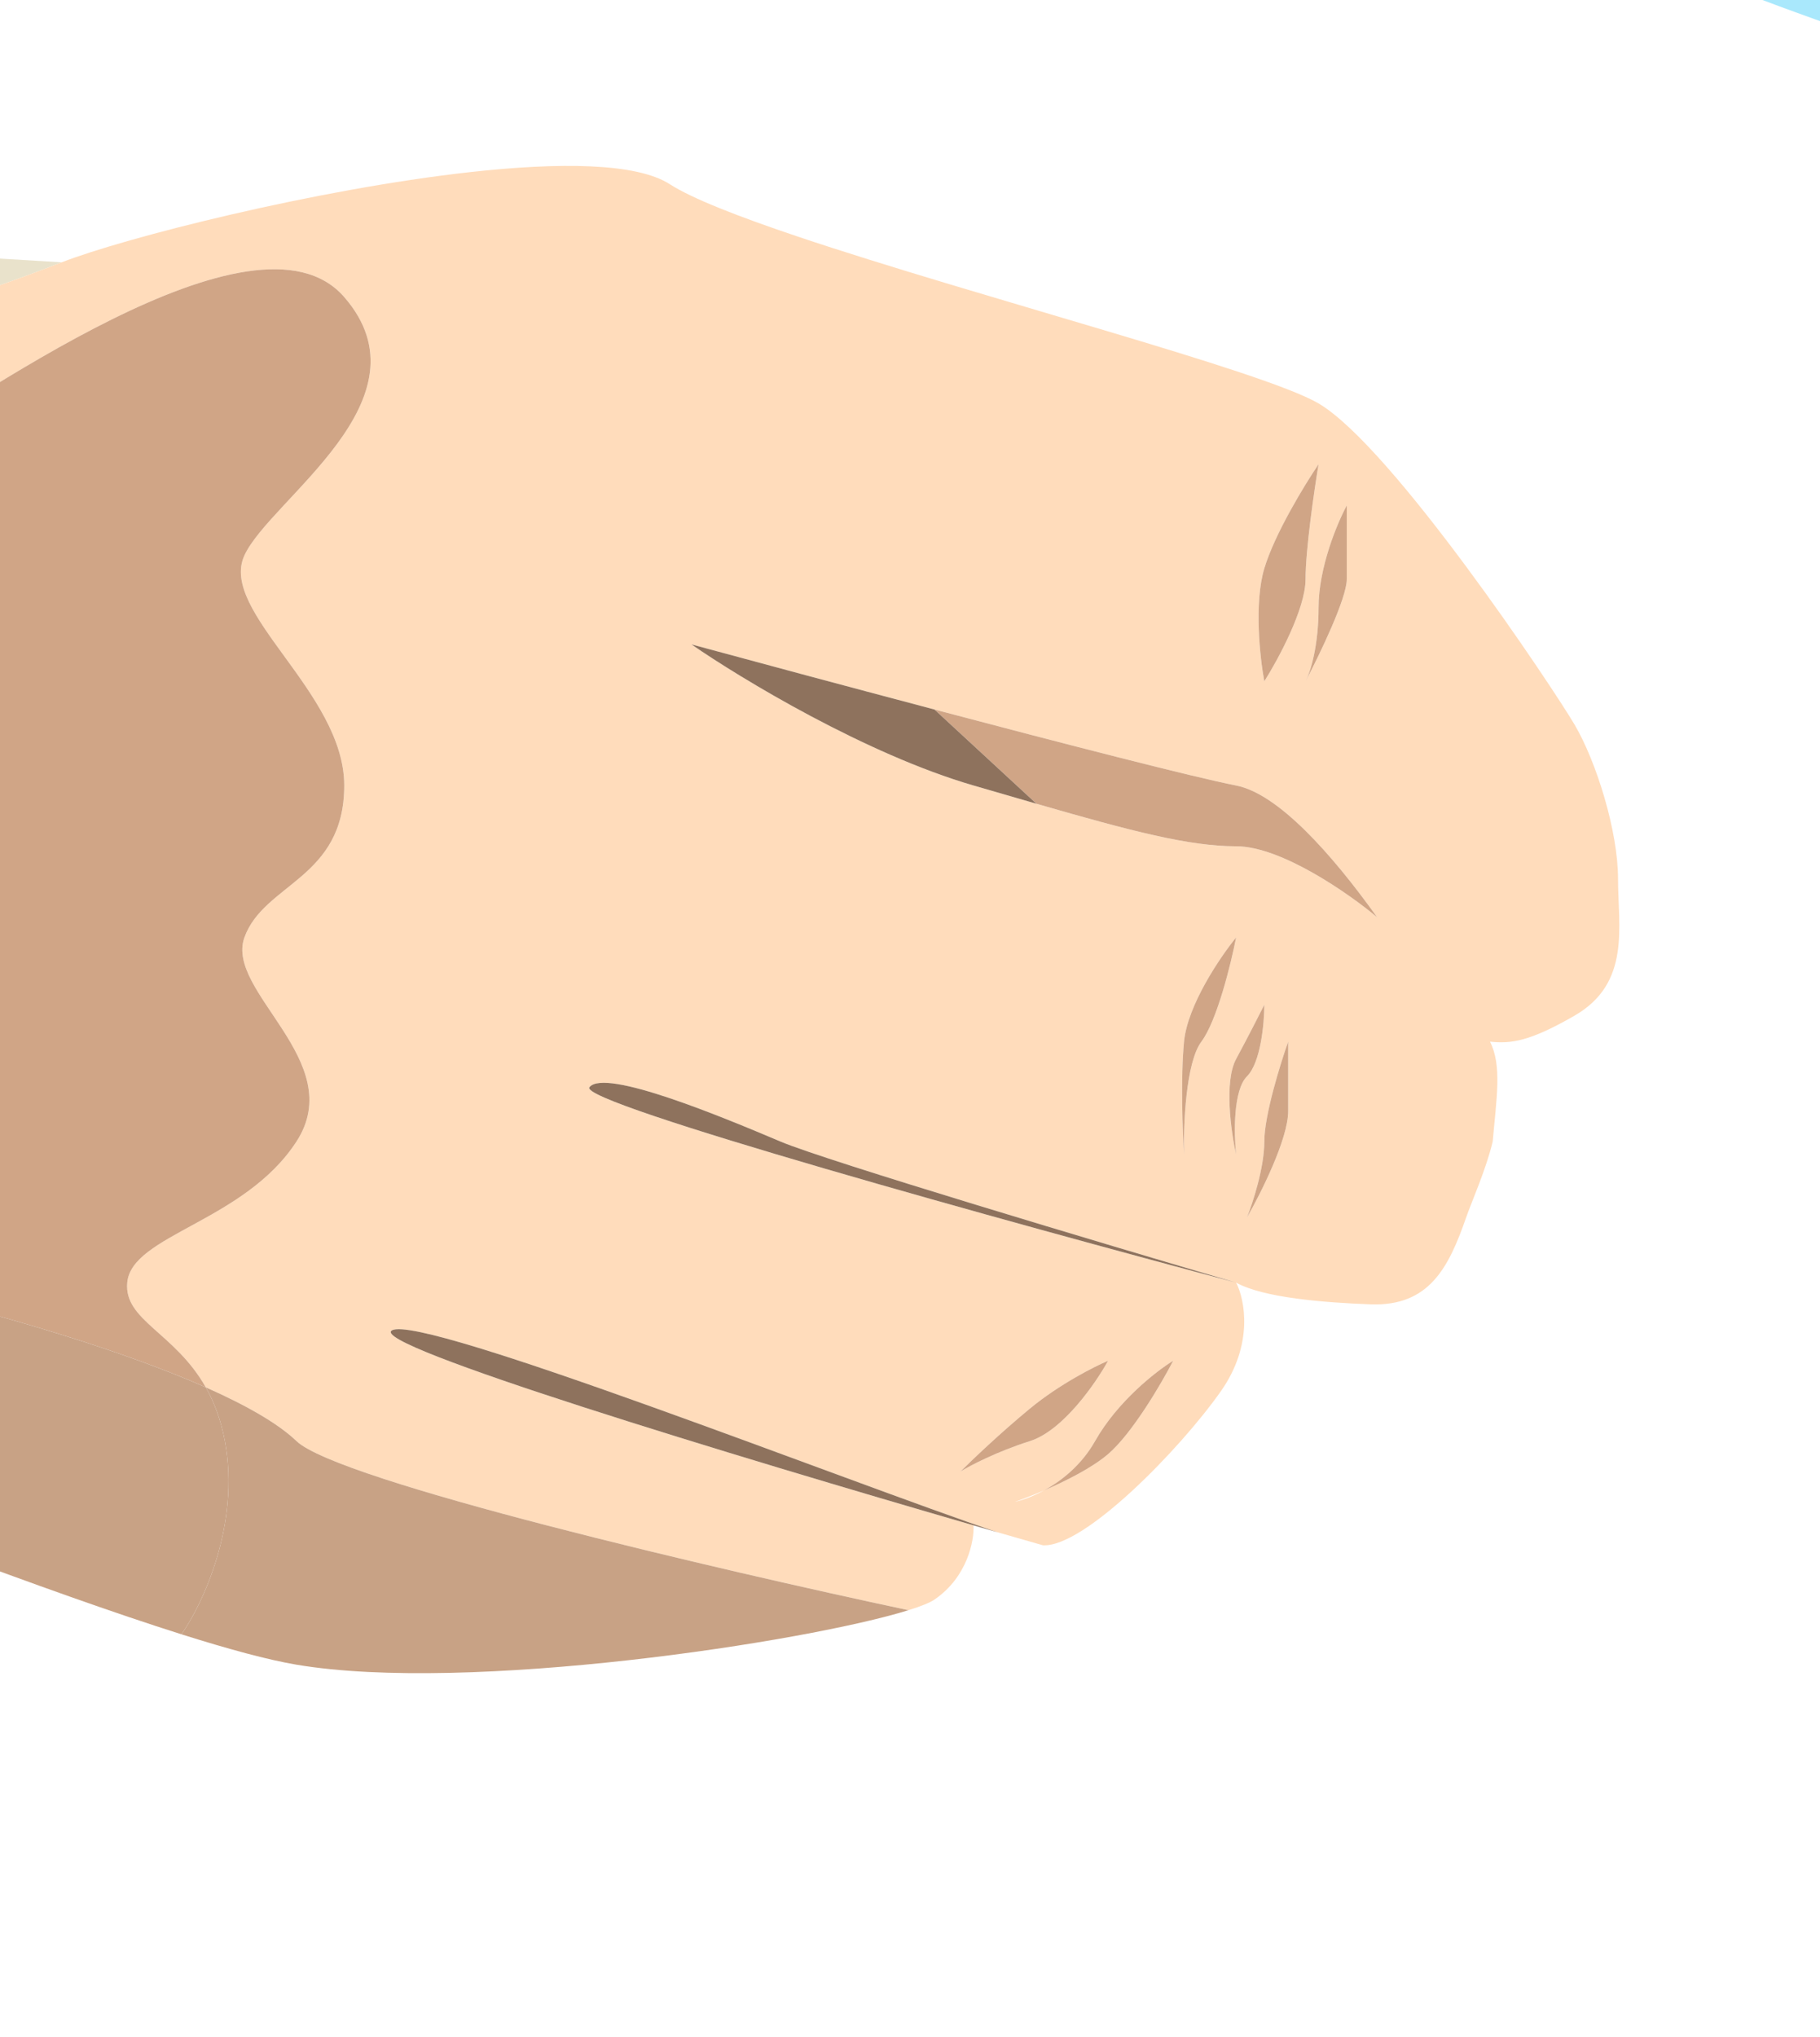
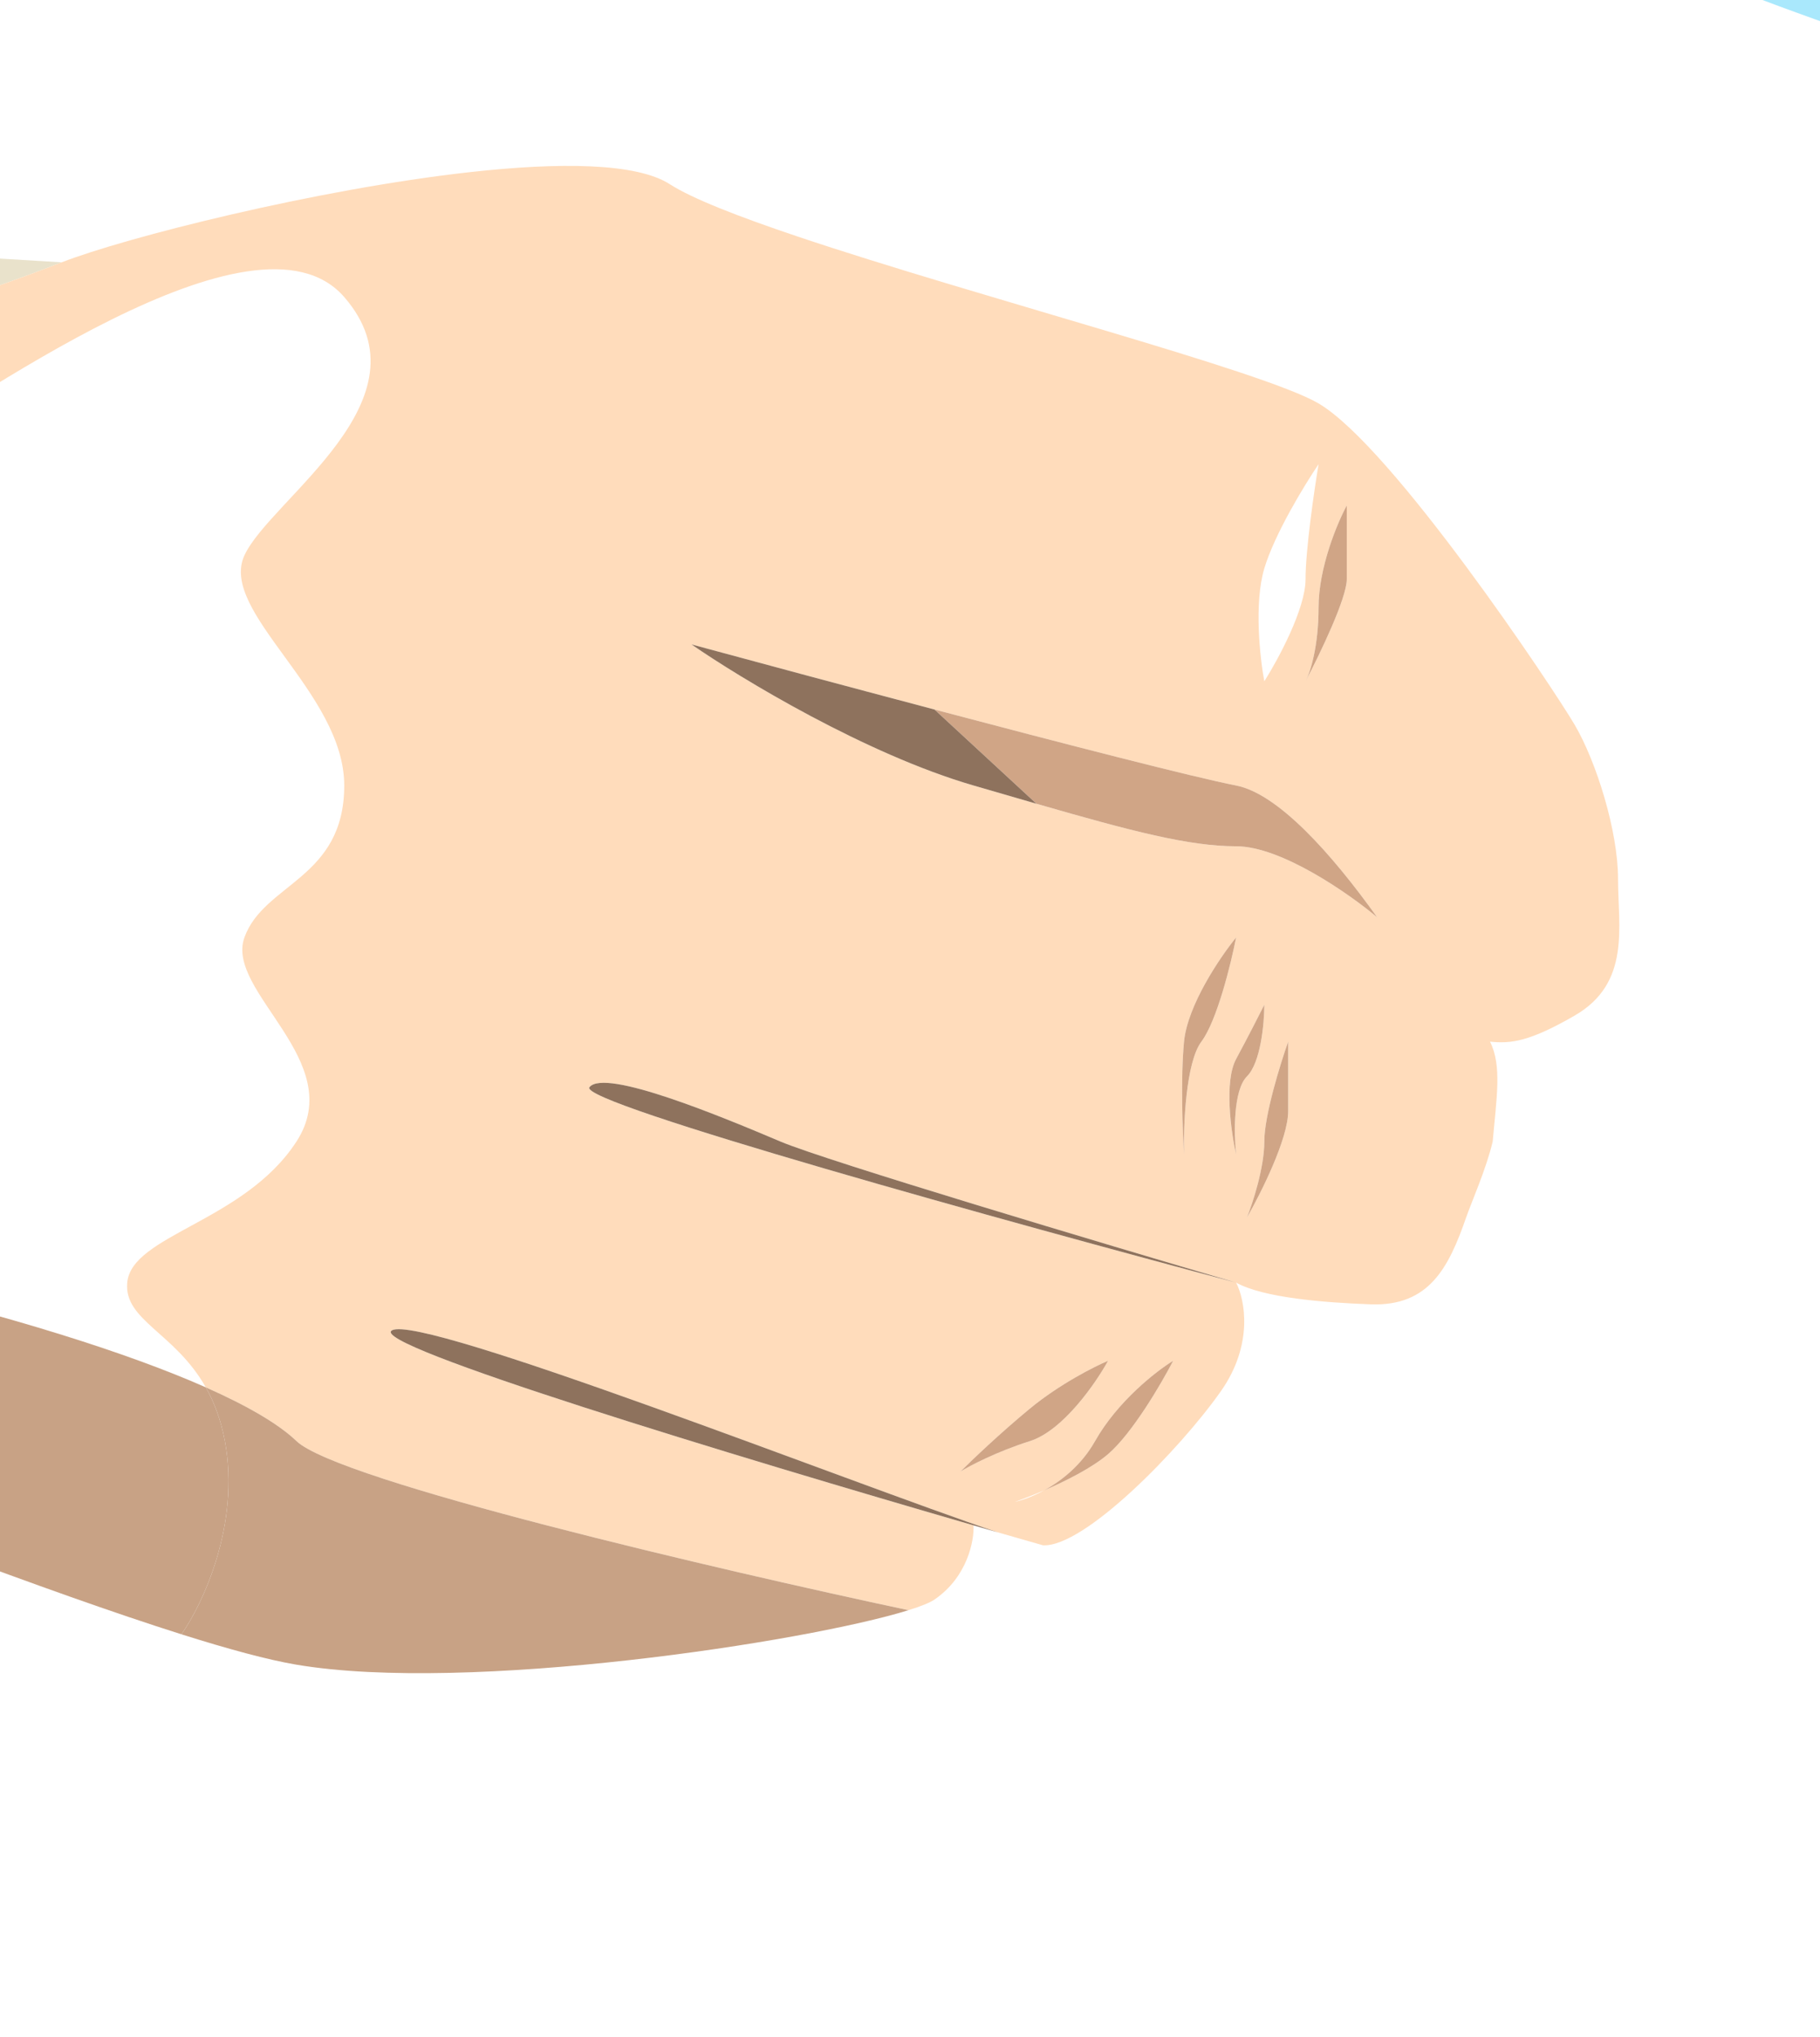
<svg xmlns="http://www.w3.org/2000/svg" width="227" height="254" viewBox="0 0 227 254" fill="none">
  <g clip-path="url(#clip0_151_146)">
    <path d="M208.305 -4.582C220.019 0.38 233.84 5.105 241.595 7.535C241.665 1.707 242.332 -10.27 244.311 -20.613C244.905 -23.717 245.617 -26.674 246.467 -29.274C249.199 -37.63 256.129 -43.41 263.519 -47.408C256.436 -46.866 241.108 -48.057 236.453 -57.151C233.369 -63.175 235.222 -66.919 237.952 -68.996C231.849 -65.966 226.449 -62.042 223.732 -57.151C217.236 -45.459 210.741 -17.233 208.305 -4.582Z" fill="#A9E8FC" />
-     <path fill-rule="evenodd" clip-rule="evenodd" d="M-202.82 -403.318C-204.714 -422.264 -199.843 -438.774 -196.865 -444.988L-225.825 -411.438L-219.059 -217.379C-233.584 -185.441 -264.421 -118.59 -271.566 -106.681C-276.971 -97.672 -293.97 -71.68 -307.476 -51.197C-309.49 -45.423 -311.46 -34.524 -303.233 -37.123C-292.948 -40.37 -266.694 -97.166 -256.139 -92.336C-251.407 -90.171 -290.782 -48.761 -276.167 -39.288C-261.552 -29.815 -174.826 -23.59 -205.797 -23.049C-236.767 -22.507 -281.31 -31.98 -282.933 -19.53C-284.233 -9.57 -272.649 1.04 -266.694 5.1C-257.384 7.048 -253.252 12.407 -252.349 14.843C-250.635 13.219 -246.395 9.484 -243.147 7.535C-240.368 5.868 -238.603 7.879 -236.811 9.921L-236.767 9.971C-215.888 4.288 -168.068 -8.704 -143.817 -15.2C-115.264 -22.848 -47.567 -63.876 -39.577 -68.614L-76.347 -102.338C-101.98 -72.743 -134.709 -36.78 -140.298 -39.829C-149.23 -44.701 -131.367 -57.963 -119.959 -71.766C-115.847 -76.743 -101.409 -91.8 -84.148 -109.492L-96.723 -121.026C-95.911 -124.725 -93.638 -132.61 -91.04 -134.558C-88.441 -136.507 -81.657 -138.257 -78.589 -138.889L-66.524 -127.48C-50.209 -144.073 -33.606 -160.82 -22.023 -172.45C-27.165 -164.33 -39.02 -146.251 -45.299 -138.889C-47.094 -136.784 -52.571 -130.205 -60.058 -121.367L2.641 -62.083C3.664 -64.786 4.568 -67.159 5.314 -69.06C7.33 -74.201 7.844 -85.877 7.696 -99.373C7.445 -122.109 5.314 -150.011 5.314 -160.541C5.314 -173.966 10.727 -213.95 13.433 -232.265C7.715 -225.801 -5.082 -210.431 -30.413 -210.697C-55.584 -197.497 -107.333 -171.367 -112.962 -172.45C-118.592 -173.533 -165.289 -205.38 -187.934 -221.168C-189.755 -244.053 -192.41 -277.236 -194.988 -309.131C-198.538 -353.055 -201.942 -394.538 -202.82 -403.318ZM-178.731 -178.134C-183.333 -186.524 -182.791 -189.231 -174.13 -184.9C-170.612 -176.781 -161.518 -156.644 -153.29 -141.054C-145.062 -125.464 -127.641 -119.943 -119.959 -119.131C-124.484 -119.041 -136.509 -120.538 -148.418 -127.251C-163.304 -135.641 -174.13 -169.743 -178.731 -178.134ZM-85.626 -153.234C-96.453 -147.387 -108.361 -146.287 -112.962 -146.467C-116.12 -148.091 -121.028 -151.826 -115.398 -153.775C-108.361 -156.211 -99.159 -153.234 -91.04 -155.128C-84.544 -156.644 -67.041 -168.932 -59.102 -174.886C-63.433 -170.104 -74.8 -159.08 -85.626 -153.234ZM-163.304 -119.131C-150.962 -103.541 -126.224 -104.335 -115.398 -106.681C-111.88 -107.673 -104.301 -108.251 -102.136 -102.621C-99.43 -95.584 -136.78 -90.171 -159.786 -99.373C-182.791 -108.576 -191.182 -134.288 -187.934 -143.49C-184.686 -152.692 -178.731 -138.618 -163.304 -119.131Z" fill="#B8ACA0" />
    <path d="M-102.136 30.27C-96.507 31.786 -95.46 38.3 -95.641 41.367C-86.799 44.344 -66.41 50.299 -55.584 50.299C-53.647 50.299 -51.954 50.116 -50.441 49.803C-41.381 47.925 -38.762 41.367 -28.789 41.367C-17.151 41.367 -4.809 37.578 7.695 32.706L-32.578 30.27L-221.054 13.573C-221.949 13.82 -222.818 14.059 -223.66 14.29C-193.318 18.705 -107.986 28.695 -102.136 30.27Z" fill="#E9E2CB" />
    <path fill-rule="evenodd" clip-rule="evenodd" d="M-116.21 41.367C-123.247 46.78 -135.697 81.965 -139.216 105.512C-128.931 110.745 -103.381 120.777 -83.461 119.045C-58.561 116.88 -29.138 65.455 -16.338 57.877C-3.539 50.299 31.838 24.271 42.935 37.036C54.032 49.802 33.733 62.207 30.485 69.244C27.237 76.281 42.935 86.296 42.935 97.934C42.935 109.572 32.921 110.113 30.485 116.88C28.049 123.646 43.476 132.307 36.98 142.321C30.485 152.336 16.411 153.959 15.87 159.914C15.441 164.625 21.791 166.117 25.668 172.971C30.869 175.274 34.752 177.536 36.98 179.672C42.177 184.652 90.029 195.802 113.305 200.755C114.872 200.267 115.986 199.817 116.553 199.429C120.667 196.615 121.515 192.087 121.425 190.176C91.587 181.541 45.749 167.635 48.889 165.868C52.615 163.772 106.228 184.917 124.402 191.035C126.391 191.608 128.293 192.153 130.086 192.663C135.228 192.934 147.137 180.754 152.279 173.447C156.393 167.6 155.256 161.989 154.174 159.914C126.657 152.606 72.003 137.504 73.519 135.555C75.413 133.119 90.299 139.344 97.337 142.321C102.966 144.703 137.574 155.042 154.174 159.914C157.602 161.808 165.108 162.404 170.954 162.62C178.262 162.891 180.698 158.019 182.863 151.794C183.529 149.879 185.374 145.742 186.177 142.321C186.652 136.908 187.353 132.845 185.84 129.871C183.612 125.785 175.759 119.944 171.766 114.364C168.248 111.414 159.803 105.512 154.174 105.512C148.324 105.512 141.164 103.642 129.274 100.211C126.861 99.516 124.255 98.755 121.425 97.934C108 94.036 92.374 84.582 86.24 80.341C93.995 82.446 105.298 85.486 116.553 88.461C132.791 92.753 148.93 96.911 154.174 97.934C159.396 98.953 166.061 106.392 171.766 114.364C175.759 119.944 183.612 125.785 185.84 129.871C188.457 130.142 190.766 129.871 196.396 126.623C203.433 122.563 201.809 115.526 201.809 109.572C201.809 103.618 199.102 94.957 196.396 90.356C193.689 85.754 173.661 55.712 164.459 50.299C157.537 46.227 121.679 36.95 99.491 29.492C92.178 27.034 86.351 24.774 83.533 22.962C79.369 20.286 69.757 20.224 58.633 21.459C39.389 23.597 15.62 29.619 7.696 32.706C-4.808 37.578 -17.15 41.367 -28.789 41.367C-38.761 41.367 -41.381 47.925 -50.441 49.802C-50.621 50.419 -51.361 51.922 -52.877 53.005C-54.772 54.358 -58.831 58.418 -61.809 65.455C-64.19 71.085 -67.673 87.108 -69.116 94.415C-68.936 88.19 -68.196 74.441 -66.68 69.244C-65.165 64.048 -58.651 54.449 -55.583 50.299C-66.409 50.299 -86.799 44.344 -95.64 41.367C-100.151 39.563 -110.581 37.037 -116.21 41.367ZM147.678 129.871C148.111 125.324 152.189 119.316 154.174 116.88C153.542 120.128 151.792 127.273 149.843 129.871C147.895 132.469 147.588 140.336 147.678 143.945C147.498 141.148 147.245 134.418 147.678 129.871ZM154.174 132.036C155.689 129.222 157.151 126.353 157.692 125.27C157.692 127.525 157.259 132.469 155.527 134.202C153.795 135.934 153.903 141.419 154.174 143.945C153.542 141.148 152.658 134.851 154.174 132.036ZM157.692 142.321C157.692 139.073 159.677 132.668 160.669 129.871V138.532C160.669 141.996 157.241 148.817 155.527 151.794C156.249 149.99 157.692 145.569 157.692 142.321ZM162.835 72.222C162.835 68.541 163.917 61.125 164.459 57.877C162.745 60.403 158.991 66.538 157.692 70.868C156.393 75.199 157.151 82.055 157.692 84.942C159.406 82.236 162.835 75.903 162.835 72.222ZM164.459 75.74C164.459 70.76 166.804 65.185 167.977 63.019V72.222C167.977 74.582 164.611 81.566 162.882 84.853C163.437 83.766 164.459 80.579 164.459 75.74ZM146.325 169.657C144.881 172.454 141.236 178.697 138.205 181.296C136.22 182.997 132.966 184.637 130.222 185.819C128.761 186.617 127.434 187.069 126.567 187.25C127.47 186.939 128.775 186.442 130.222 185.819C132.408 184.625 134.894 182.657 136.581 179.672C139.396 174.692 144.25 170.92 146.325 169.657ZM128.462 179.672C132.576 178.372 136.671 172.454 138.205 169.657C136.491 170.379 132.143 172.58 128.462 175.612C124.781 178.643 121.154 182.107 119.801 183.461C120.973 182.739 124.348 180.971 128.462 179.672Z" fill="#FFDCBB" />
-     <path d="M-83.461 119.045C-103.381 120.777 -128.931 110.745 -139.216 105.512C-134.885 112.549 -122.002 129.763 -105.113 142.321C-84.002 158.019 -42.592 153.689 -16.338 159.914C0.91 164.004 15.706 168.561 25.668 172.971C21.791 166.117 15.441 164.625 15.87 159.914C16.411 153.959 30.485 152.336 36.98 142.321C43.476 132.307 28.049 123.646 30.485 116.88C32.921 110.113 42.935 109.572 42.935 97.934C42.935 86.296 27.237 76.282 30.485 69.245C33.733 62.208 54.032 49.803 42.935 37.037C31.838 24.271 -3.539 50.299 -16.338 57.877C-29.138 65.456 -58.561 116.88 -83.461 119.045Z" fill="#D0A586" />
    <path d="M-139.216 105.512C-142.734 129.059 -145.982 152.606 -158.162 159.914C-138.223 161.899 -95.803 165.868 -85.626 165.868C-74.792 165.868 -10.952 193.157 22.629 203.76C25.247 200.061 29.997 190.065 28.049 179.672C27.54 176.96 26.69 174.779 25.668 172.971C15.705 168.561 0.91 164.004 -16.339 159.914C-42.592 153.689 -84.002 158.019 -105.113 142.321C-122.002 129.763 -134.885 112.549 -139.216 105.512Z" fill="#C8A285" />
    <path d="M22.629 203.76C28.477 205.606 33.407 206.947 36.98 207.549C58.416 211.162 100.641 204.701 113.305 200.755C90.028 195.802 42.177 184.652 36.98 179.672C34.752 177.536 30.868 175.274 25.667 172.971C26.69 174.779 27.54 176.96 28.049 179.672C29.997 190.065 25.247 200.061 22.629 203.76Z" fill="#C8A285" />
    <path d="M48.889 165.868C45.749 167.635 91.587 181.541 121.425 190.176C122.436 190.469 123.43 190.755 124.402 191.035C106.228 184.917 52.615 163.772 48.889 165.868Z" fill="#8E725D" />
    <path d="M171.766 114.364C166.061 106.392 159.396 98.953 154.174 97.934C148.93 96.911 132.791 92.753 116.553 88.461L129.274 100.211C141.164 103.642 148.324 105.512 154.174 105.512C159.803 105.512 168.248 111.414 171.766 114.364Z" fill="#D0A586" />
    <path d="M86.239 80.341C92.374 84.582 108 94.036 121.425 97.934C124.255 98.755 126.861 99.516 129.274 100.211L116.553 88.461C105.298 85.486 93.995 82.446 86.239 80.341Z" fill="#8E725D" />
-     <path d="M164.459 57.877C163.917 61.125 162.835 68.541 162.835 72.222C162.835 75.903 159.406 82.236 157.692 84.942C157.151 82.055 156.393 75.199 157.692 70.868C158.991 66.538 162.745 60.403 164.459 57.877Z" fill="#D0A586" />
    <path d="M167.977 63.02C166.804 65.185 164.459 70.76 164.459 75.74C164.459 80.579 163.437 83.766 162.882 84.853C164.611 81.566 167.977 74.582 167.977 72.222V63.02Z" fill="#D0A586" />
    <path d="M154.174 116.88C152.189 119.316 148.111 125.324 147.678 129.871C147.245 134.418 147.498 141.148 147.678 143.945C147.588 140.336 147.895 132.469 149.843 129.871C151.792 127.273 153.542 120.128 154.174 116.88Z" fill="#D0A586" />
    <path d="M157.692 125.27C157.151 126.353 155.689 129.222 154.174 132.036C152.658 134.851 153.542 141.148 154.174 143.945C153.903 141.419 153.795 135.934 155.527 134.202C157.259 132.469 157.692 127.525 157.692 125.27Z" fill="#D0A586" />
    <path d="M160.669 129.871C159.677 132.668 157.692 139.073 157.692 142.321C157.692 145.569 156.249 149.99 155.527 151.794C157.241 148.817 160.669 141.996 160.669 138.532V129.871Z" fill="#D0A586" />
    <path d="M138.205 169.657C136.671 172.454 132.576 178.372 128.462 179.672C124.348 180.971 120.973 182.739 119.801 183.461C121.154 182.107 124.781 178.643 128.462 175.612C132.143 172.58 136.491 170.379 138.205 169.657Z" fill="#D0A586" />
    <path d="M138.205 181.296C141.236 178.697 144.881 172.454 146.325 169.657C144.25 170.92 139.396 174.692 136.581 179.672C134.894 182.657 132.408 184.625 130.222 185.819C132.966 184.637 136.22 182.997 138.205 181.296Z" fill="#D0A586" />
    <path d="M154.174 159.914C137.574 155.042 102.966 144.703 97.336 142.321C90.299 139.344 75.413 133.119 73.519 135.555C72.003 137.504 126.657 152.606 154.174 159.914Z" fill="#8E725D" />
  </g>
  <defs>
    <clipPath id="clip0_151_146">
      <rect width="227" height="254" fill="white" />
    </clipPath>
  </defs>
</svg>